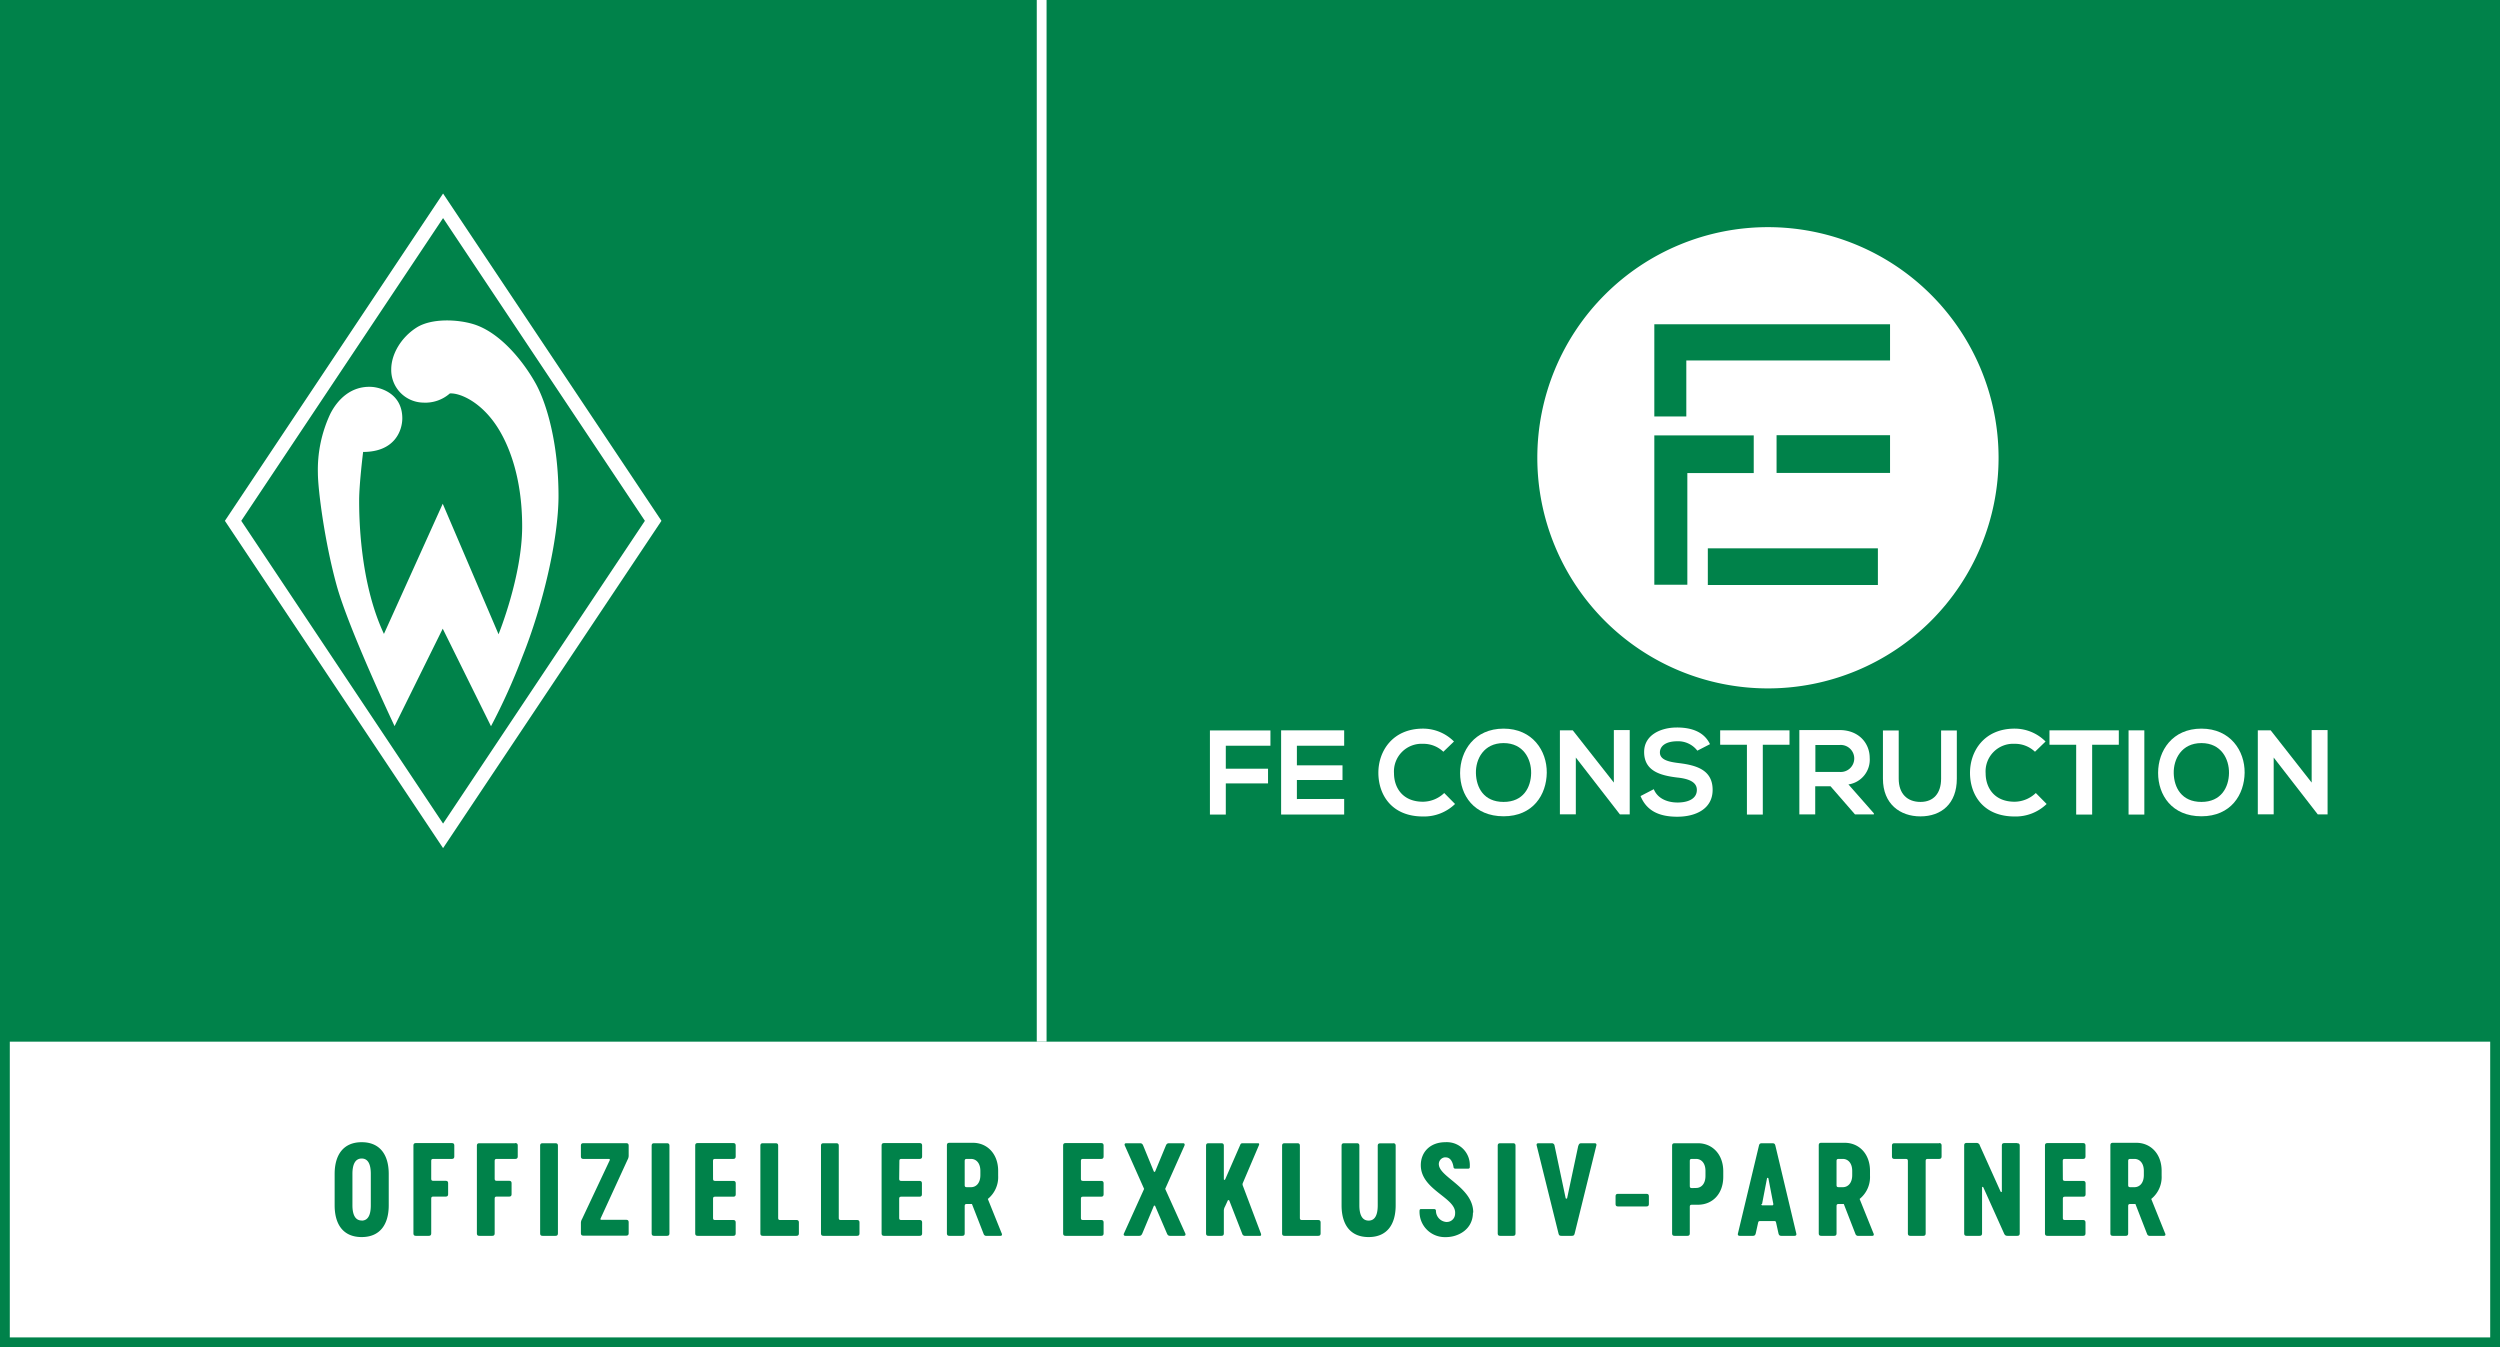
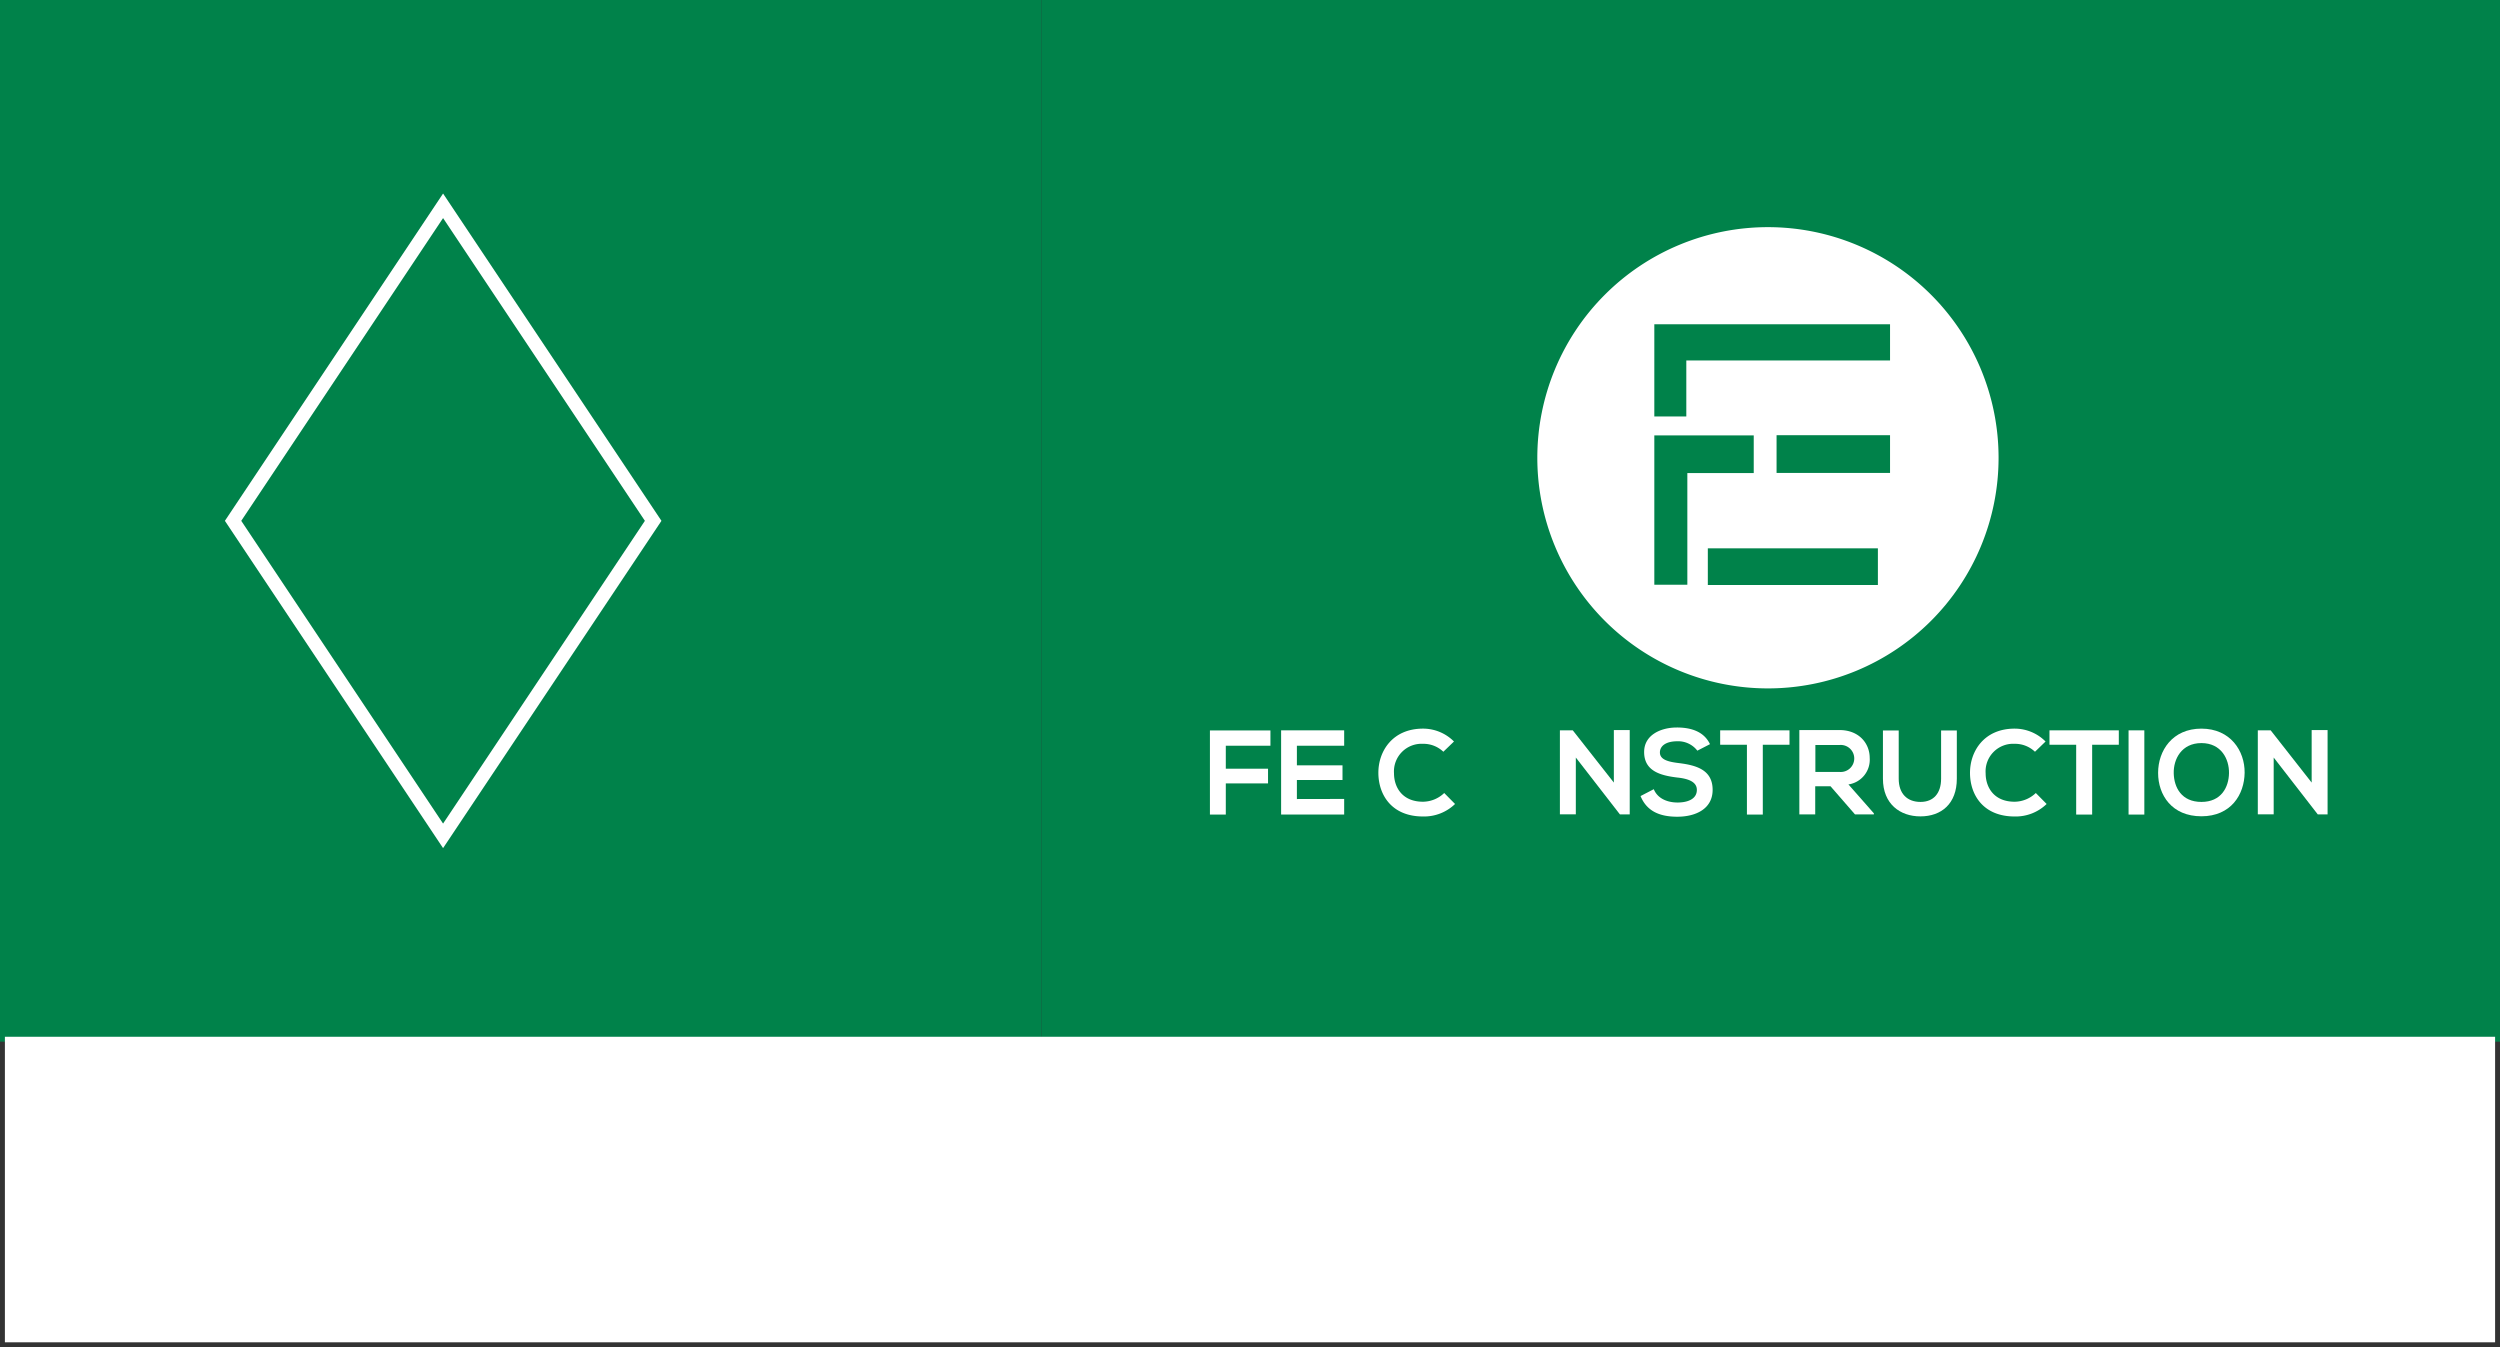
<svg xmlns="http://www.w3.org/2000/svg" id="Capa_1" data-name="Capa 1" viewBox="0 0 510.24 274.96">
  <rect x="0" y="0" width="510.24" height="274.96" fill="#333333" stroke="none" />
  <defs>
    <style>.cls-1,.cls-6,.cls-7{fill:none;}.cls-2{fill:#00824a;}.cls-3{clip-path:url(#clip-path);}.cls-4{fill:#fff;}.cls-5{clip-path:url(#clip-path-2);}.cls-6{stroke:#00824a;}.cls-6,.cls-7{stroke-width:2px;}.cls-7{stroke:#fff;}</style>
    <clipPath id="clip-path">
-       <rect class="cls-1" x="43.18" y="35.43" width="94.49" height="141.73" />
-     </clipPath>
+       </clipPath>
    <clipPath id="clip-path-2">
-       <rect class="cls-1" width="510.24" height="274.96" />
-     </clipPath>
+       </clipPath>
  </defs>
  <title>FE_C</title>
  <rect class="cls-2" x="212.6" width="297.64" height="212.6" />
  <rect class="cls-2" width="212.6" height="212.6" />
  <polygon class="cls-2" points="90.43 35.43 43.18 106.3 90.43 177.16 137.67 106.3 90.43 35.43 90.43 35.43" />
  <g class="cls-3">
    <path class="cls-4" d="M64.88,96.57a26.86,26.86,0,0,1,2.53-12.1c1.45-2.87,4.19-5.74,8.43-5.51,1.54.08,6.24,1.17,6.27,6.39,0,2.43-1.46,6.89-8,6.89,0,0-.81,6.51-.81,9.91,0,3,.06,16.57,5.06,27.23l12-26.57,11.39,26.64s4.82-11.85,4.82-22-2.79-16.8-5.13-20.39c-3.34-5.12-7.64-6.9-9.63-6.76a7.56,7.56,0,0,1-5.45,1.87,6.65,6.65,0,0,1-6.51-6.79v0c0-3.08,2-6.52,5.19-8.54,3-1.89,8.25-1.71,11.65-.66,5.47,1.71,10.17,7.67,12.59,12,2.3,4.1,4.7,12.32,4.71,23,0,8.92-3.23,22.49-7.36,32.81a126.12,126.12,0,0,1-6.42,14.23l-9.85-19.91L80.53,148.2s-9.36-19.76-11.84-28.79-3.81-19.63-3.81-22.84" />
  </g>
  <path class="cls-4" d="M49.24,106.3l41.19,61.79,41.19-61.79L90.43,44.51Zm41.19,66.8L45.9,106.3,90.43,39.5,135,106.3Z" />
  <rect class="cls-4" x="1" y="211.6" width="508.24" height="62.36" />
  <g class="cls-5">
    <rect class="cls-6" x="1" y="211.6" width="508.24" height="62.36" />
-     <line class="cls-7" x1="212.6" x2="212.6" y2="212.6" />
    <path class="cls-2" d="M434.35,241.85V237c0-.37.1-.47.48-.47h.8c1,0,1.92.78,1.92,2.46v.84c0,1.68-.91,2.47-1.92,2.47h-.8c-.38,0-.48-.1-.48-.48m7.53,9.88-2.82-7a5.74,5.74,0,0,0,2.12-4.74v-1c0-3.45-2.22-5.72-5.17-5.72h-4.76c-.38,0-.53.15-.53.53V251.7c0,.38.15.53.53.53h2.57c.38,0,.53-.15.53-.53v-5.49c0-.38.1-.48.48-.48h1l2.39,6.15a.56.56,0,0,0,.61.35h2.82c.28,0,.38-.2.25-.5M421,237c0-.37.1-.47.48-.47h3.63c.37,0,.53-.16.53-.53v-2.17c0-.38-.16-.53-.53-.53H417.9c-.38,0-.53.15-.53.53V251.7c0,.38.15.53.53.53h7.21c.37,0,.53-.15.53-.53v-2.17c0-.37-.16-.53-.53-.53H421.5c-.38,0-.48-.1-.48-.47v-3.81c0-.38.1-.48.48-.48h3.63c.37,0,.53-.15.53-.53v-2.17c0-.37-.16-.52-.53-.52H421.5c-.38,0-.48-.11-.48-.48Zm-9.33-3.7H409.1c-.38,0-.53.15-.53.53v9.32c0,.18-.2.2-.28,0l-4.21-9.35a.68.68,0,0,0-.73-.53h-1.94c-.38,0-.53.15-.53.53v17.9c0,.38.15.53.53.53H404c.38,0,.53-.15.53-.53v-9.32c0-.18.2-.21.28,0L409,251.7c.17.38.33.53.75.53h1.94c.38,0,.53-.15.53-.53V233.86c0-.38-.15-.53-.53-.53m-15.95,0h-9.07c-.38,0-.53.15-.53.53V236c0,.37.15.53.53.53h2.24c.38,0,.48.1.48.47v14.7c0,.38.15.53.53.53h2.57c.38,0,.53-.15.53-.53V237c0-.37.1-.47.48-.47h2.24c.38,0,.53-.16.53-.53v-2.17c0-.38-.15-.53-.53-.53m-20.91,8.52V237c0-.37.1-.47.48-.47h.8c1,0,1.92.78,1.92,2.46v.84c0,1.68-.91,2.47-1.92,2.47h-.8c-.38,0-.48-.1-.48-.48m7.53,9.88-2.82-7a5.74,5.74,0,0,0,2.12-4.74v-1c0-3.45-2.22-5.72-5.17-5.72h-4.76c-.38,0-.53.15-.53.53V251.7c0,.38.15.53.53.53h2.57c.38,0,.53-.15.53-.53v-5.49c0-.38.1-.48.48-.48h1l2.39,6.15a.56.56,0,0,0,.61.35h2.82c.28,0,.38-.2.25-.5m-22.75-6,1-5.19a.15.15,0,1,1,.3,0l1,5.19c0,.18-.08.28-.21.28h-2a.2.2,0,0,1-.22-.18.3.3,0,0,1,0-.1m-4.79,6c-.1.37.1.5.38.5h2.64c.33,0,.51-.1.61-.5l.48-2.17c.07-.3.17-.35.5-.35H362c.32,0,.43,0,.5.35l.48,2.17c.1.4.28.5.6.5h2.65c.28,0,.48-.13.38-.5l-4.26-17.9c-.1-.42-.28-.5-.68-.5h-2c-.41,0-.58.08-.68.5Zm-9.35-9.25c-.38,0-.48-.1-.48-.48v-5c0-.37.1-.47.48-.47h.81c1,0,1.91.78,1.91,2.46v1c0,1.69-.91,2.47-1.91,2.47Zm-3.58,9.75h2.57c.38,0,.53-.15.53-.53v-5.34c0-.38.1-.48.48-.48h1.18c3,0,5.17-2.24,5.17-5.7v-1.13c0-3.45-2.22-5.72-5.17-5.72H341.8c-.38,0-.53.15-.53.53V251.7c0,.38.15.53.53.53M336,243.66h-5.75c-.37,0-.52.15-.52.53v1.51c0,.38.15.53.52.53H336c.38,0,.53-.15.53-.53v-1.51c0-.38-.15-.53-.53-.53m-13.88-9.83-2.27,10.69a.16.16,0,0,1-.19.12.16.16,0,0,1-.12-.12l-2.26-10.69a.55.55,0,0,0-.59-.5H314c-.28,0-.46.13-.36.5l4.44,17.9c.1.42.25.5.65.5h2c.41,0,.56-.08.66-.5l4.41-17.9c.1-.37-.08-.5-.35-.5h-2.7c-.33,0-.5.13-.6.5M305.68,251.7c0,.38.15.53.53.53h2.57c.38,0,.53-.15.53-.53V233.86c0-.38-.15-.53-.53-.53h-2.57c-.38,0-.53.15-.53.53Zm-5-4.23c0-5-6.63-7.11-7-9.65a1.38,1.38,0,0,1,1.12-1.6,1.37,1.37,0,0,1,.29,0c1,0,1.41,1.06,1.56,1.92a.36.36,0,0,0,.35.38h2.65c.3,0,.35-.21.33-.46a4.68,4.68,0,0,0-4.4-4.94,4,4,0,0,0-.6,0c-3.07,0-5,2-5,4.69,0,5.12,7.33,6.63,7,9.9a1.69,1.69,0,0,1-1.71,1.69h-.08a2.3,2.3,0,0,1-2.12-2.27c0-.27-.17-.37-.45-.37h-2.57c-.3,0-.33.2-.33.45a5.16,5.16,0,0,0,5,5.28h.41c2.44,0,5.49-1.54,5.49-5m-16.3-14.14h-2.6c-.38,0-.53.15-.53.53V246c0,1.76-.45,3.12-1.86,3.12s-1.89-1.36-1.89-3.12V233.86c0-.38-.15-.53-.53-.53h-2.57c-.38,0-.53.15-.53.53V246c0,3.91,1.76,6.48,5.52,6.48s5.52-2.57,5.52-6.48V233.86c0-.38-.16-.53-.53-.53M269,249h-3.22c-.38,0-.48-.1-.48-.47V233.86c0-.38-.15-.53-.53-.53H262.2c-.38,0-.53.15-.53.53V251.7c0,.38.15.53.53.53H269c.38,0,.53-.15.53-.53v-2.17c0-.37-.15-.53-.53-.53m-15.34-7a.68.68,0,0,1,0-.56l3.27-7.68c.1-.2.1-.43-.17-.43h-3c-.28,0-.51,0-.61.28l-3.1,7.1c-.07.15-.27.13-.27-.05v-6.8c0-.38-.15-.53-.53-.53h-2.57c-.38,0-.53.15-.53.53V251.7c0,.38.15.53.53.53h2.57c.38,0,.53-.15.53-.53v-4.54a1.78,1.78,0,0,1,.25-.93l.53-1.16a.18.18,0,0,1,.35,0l2.67,6.86a.57.57,0,0,0,.58.3h3c.27,0,.25-.23.2-.43Zm-15.5,9.73c.15.37.33.5.65.5h2.83c.27,0,.4-.2.27-.5l-4.1-9.08,3.93-8.82c.12-.3,0-.5-.28-.5H238.6c-.33,0-.51.13-.66.5l-2.16,5.22a.16.16,0,0,1-.19.12.16.16,0,0,1-.12-.12l-2.14-5.22c-.15-.37-.33-.5-.65-.5h-2.83c-.27,0-.42.2-.27.5l3.93,8.82-4.11,9.08c-.15.3,0,.5.28.5h2.82c.33,0,.48-.13.65-.5l2.32-5.55a.16.16,0,0,1,.19-.12.16.16,0,0,1,.12.12ZM220.61,237c0-.37.1-.47.47-.47h3.63c.38,0,.53-.16.53-.53v-2.17c0-.38-.15-.53-.53-.53h-7.2c-.38,0-.53.15-.53.53V251.7c0,.38.15.53.53.53h7.2c.38,0,.53-.15.53-.53v-2.17c0-.37-.15-.53-.53-.53h-3.63c-.37,0-.47-.1-.47-.47v-3.81c0-.38.1-.48.47-.48h3.63c.38,0,.53-.15.53-.53v-2.17c0-.37-.15-.52-.53-.52h-3.63c-.37,0-.47-.11-.47-.48Zm-23.72,4.82V237c0-.37.1-.47.48-.47h.81c1,0,1.91.78,1.91,2.46v.84c0,1.68-.9,2.47-1.91,2.47h-.81c-.38,0-.48-.1-.48-.48m7.54,9.88-2.82-7a5.73,5.73,0,0,0,2.11-4.74v-1c0-3.45-2.22-5.72-5.16-5.72h-4.77c-.37,0-.53.15-.53.53V251.7c0,.38.16.53.53.53h2.57c.38,0,.53-.15.53-.53v-5.49c0-.38.1-.48.48-.48h1l2.4,6.15a.55.55,0,0,0,.6.35h2.83c.27,0,.37-.2.25-.5M183.56,237c0-.37.1-.47.48-.47h3.63c.38,0,.53-.16.53-.53v-2.17c0-.38-.15-.53-.53-.53h-7.21c-.38,0-.53.15-.53.53V251.7c0,.38.15.53.53.53h7.21c.38,0,.53-.15.53-.53v-2.17c0-.37-.15-.53-.53-.53H184c-.38,0-.48-.1-.48-.47v-3.81c0-.38.1-.48.48-.48h3.63c.38,0,.53-.15.53-.53v-2.17c0-.37-.15-.52-.53-.52H184c-.38,0-.48-.11-.48-.48Zm-8.67,12h-3.22c-.38,0-.48-.1-.48-.47V233.86c0-.38-.15-.53-.53-.53h-2.57c-.38,0-.53.15-.53.53V251.7c0,.38.15.53.53.53h6.8c.38,0,.53-.15.53-.53v-2.17c0-.37-.15-.53-.53-.53m-12.37,0H159.3c-.38,0-.48-.1-.48-.47V233.86c0-.38-.15-.53-.53-.53h-2.57c-.38,0-.53.15-.53.53V251.7c0,.38.15.53.53.53h6.8c.38,0,.53-.15.53-.53v-2.17c0-.37-.15-.53-.53-.53m-17-12c0-.37.1-.47.47-.47h3.63c.38,0,.53-.16.53-.53v-2.17c0-.38-.15-.53-.53-.53h-7.2c-.38,0-.53.15-.53.53V251.7c0,.38.15.53.53.53h7.2c.38,0,.53-.15.53-.53v-2.17c0-.37-.15-.53-.53-.53H146c-.37,0-.47-.1-.47-.47v-3.81c0-.38.1-.48.47-.48h3.63c.38,0,.53-.15.53-.53v-2.17c0-.37-.15-.52-.53-.52H146c-.37,0-.47-.11-.47-.48ZM133,251.7c0,.38.15.53.53.53h2.57c.37,0,.53-.15.53-.53V233.86c0-.38-.16-.53-.53-.53h-2.57c-.38,0-.53.15-.53.53Zm-4.92-15a1.68,1.68,0,0,0,.23-.78v-2.07c0-.38-.15-.53-.53-.53h-8.69c-.38,0-.53.15-.53.53V236c0,.37.15.53.53.53h5.19c.17,0,.23.15.15.3l-5.65,12a1.52,1.52,0,0,0-.22.83v2c0,.38.15.53.53.53h8.69c.38,0,.53-.15.53-.53v-2.17c0-.37-.15-.53-.53-.53h-5.06c-.18,0-.21-.15-.13-.3Zm-17.84,15c0,.38.15.53.53.53h2.57c.38,0,.53-.15.53-.53V233.86c0-.38-.15-.53-.53-.53h-2.57c-.38,0-.53.15-.53.53Zm-5.14-18.37H97.86c-.38,0-.53.15-.53.53V251.7c0,.38.15.53.53.53h2.57c.38,0,.53-.15.53-.53v-7c0-.38.1-.48.48-.48h2.44c.38,0,.53-.15.53-.53v-2.17c0-.37-.15-.52-.53-.52h-2.44c-.38,0-.48-.11-.48-.48V237c0-.37.1-.47.48-.47h3.7c.38,0,.53-.16.53-.53v-2.17c0-.38-.15-.53-.53-.53m-13,0H84.91c-.38,0-.53.15-.53.53V251.7c0,.38.15.53.53.53h2.57c.37,0,.53-.15.53-.53v-7c0-.38.1-.48.47-.48h2.45c.38,0,.53-.15.53-.53v-2.17c0-.37-.15-.52-.53-.52H88.48c-.37,0-.47-.11-.47-.48V237c0-.37.1-.47.47-.47h3.71c.38,0,.53-.16.53-.53v-2.17c0-.38-.15-.53-.53-.53M73.82,249.1c-1.41,0-1.89-1.36-1.89-3.12v-6.4c0-1.76.48-3.13,1.89-3.13s1.86,1.37,1.86,3.13V246c0,1.76-.45,3.12-1.86,3.12m0,3.36c3.73,0,5.52-2.57,5.52-6.48v-6.4c0-3.91-1.79-6.48-5.52-6.48s-5.52,2.57-5.52,6.48V246c0,3.91,1.76,6.48,5.52,6.48" />
  </g>
  <path class="cls-4" d="M360.83,140.5a47.07,47.07,0,1,0-47.07-47.07A47.07,47.07,0,0,0,360.83,140.5Zm22.44-21.11H348.56v-7.48h34.71Zm2.48-22.87H362.59v-7.7h23.16ZM337.64,66.18h48.11v7.39H344.17V85h-6.53V66.18Zm0,22.69h20.29v7.68H344.38v22.79h-6.74V88.87Z" />
  <path class="cls-4" d="M250.18,166.25h-3.24V149.08h12.35v3.12h-9.11v4.69h8.62v3h-8.62Z" />
  <path class="cls-4" d="M274.34,163.06v3.19H261.47V149.06h12.87v3.14h-9.65v4H274v3h-9.31v3.88Z" />
  <path class="cls-4" d="M294.76,161.85l2.21,2.24a9.09,9.09,0,0,1-6.54,2.55c-6.38,0-9.08-4.39-9.11-8.86s2.9-9.07,9.11-9.07a8.9,8.9,0,0,1,6.32,2.63l-2.17,2.09a5.86,5.86,0,0,0-4.15-1.62,5.64,5.64,0,0,0-5.92,6c0,2.85,1.67,5.82,5.92,5.82A6.35,6.35,0,0,0,294.76,161.85Z" />
-   <path class="cls-4" d="M306.88,148.71c5.91,0,8.86,4.55,8.81,9s-2.77,8.89-8.81,8.89S298,162.3,298,157.78,300.93,148.71,306.88,148.71Zm0,2.95c-4.06,0-5.73,3.27-5.65,6.17s1.59,5.84,5.65,5.84,5.57-3,5.62-5.87S310.93,151.66,306.88,151.66Z" />
  <path class="cls-4" d="M329.38,159.72V149h3.24v17.22h-2v0l-9-11.61v11.59h-3.25V149.06H321Z" />
  <path class="cls-4" d="M349,151.88l-2.58,1.33a4.93,4.93,0,0,0-4.07-1.92c-2.41,0-3.57,1-3.57,2.29,0,1.49,1.77,1.91,3.84,2.16,3.58.44,6.92,1.37,6.92,5.47,0,3.84-3.39,5.48-7.22,5.48-3.51,0-6.21-1.08-7.49-4.22l2.7-1.4c.76,1.89,2.75,2.72,4.84,2.72s3.95-.71,3.95-2.58c0-1.62-1.69-2.28-4-2.52-3.52-.42-6.76-1.36-6.76-5.21,0-3.54,3.49-5,6.66-5C345,148.47,347.74,149.23,349,151.88Z" />
  <path class="cls-4" d="M356.54,166.25V152h-5.46v-2.94h14.15V152h-5.45v14.25Z" />
  <path class="cls-4" d="M382.45,166v.22H378.6l-5-5.75h-3.12v5.75h-3.24V149c2.72,0,5.45,0,8.18,0,4,0,6.18,2.72,6.18,5.7a5.1,5.1,0,0,1-4.34,5.4Zm-7-13.95h-4.94v5.5h4.94a2.76,2.76,0,1,0,0-5.5Z" />
  <path class="cls-4" d="M396.17,149.08h3.21v9.85c0,5.08-3.12,7.69-7.44,7.69-4.12,0-7.64-2.51-7.64-7.69v-9.85h3.22v9.85c0,3.1,1.77,4.74,4.45,4.74s4.2-1.79,4.2-4.74Z" />
  <path class="cls-4" d="M415.5,161.85l2.21,2.24a9.07,9.07,0,0,1-6.53,2.55c-6.39,0-9.09-4.39-9.11-8.86s2.89-9.07,9.11-9.07a8.89,8.89,0,0,1,6.31,2.63l-2.16,2.09a5.88,5.88,0,0,0-4.15-1.62,5.63,5.63,0,0,0-5.92,6c0,2.85,1.67,5.82,5.92,5.82A6.33,6.33,0,0,0,415.5,161.85Z" />
  <path class="cls-4" d="M423.74,166.25V152h-5.45v-2.94h14.15V152H427v14.25Z" />
  <path class="cls-4" d="M437.65,166.25h-3.22V149.06h3.22Z" />
  <path class="cls-4" d="M449.3,148.71c5.92,0,8.87,4.55,8.82,9s-2.78,8.89-8.82,8.89-8.84-4.34-8.84-8.86S443.36,148.71,449.3,148.71Zm0,2.95c-4.05,0-5.72,3.27-5.65,6.17s1.6,5.84,5.65,5.84,5.58-3,5.63-5.87S453.35,151.66,449.3,151.66Z" />
-   <path class="cls-4" d="M471.8,159.72V149h3.25v17.22h-2v0l-9-11.61v11.59h-3.24V149.06h2.63Z" />
+   <path class="cls-4" d="M471.8,159.72V149h3.25v17.22h-2v0l-9-11.61v11.59h-3.24V149.06h2.63" />
</svg>